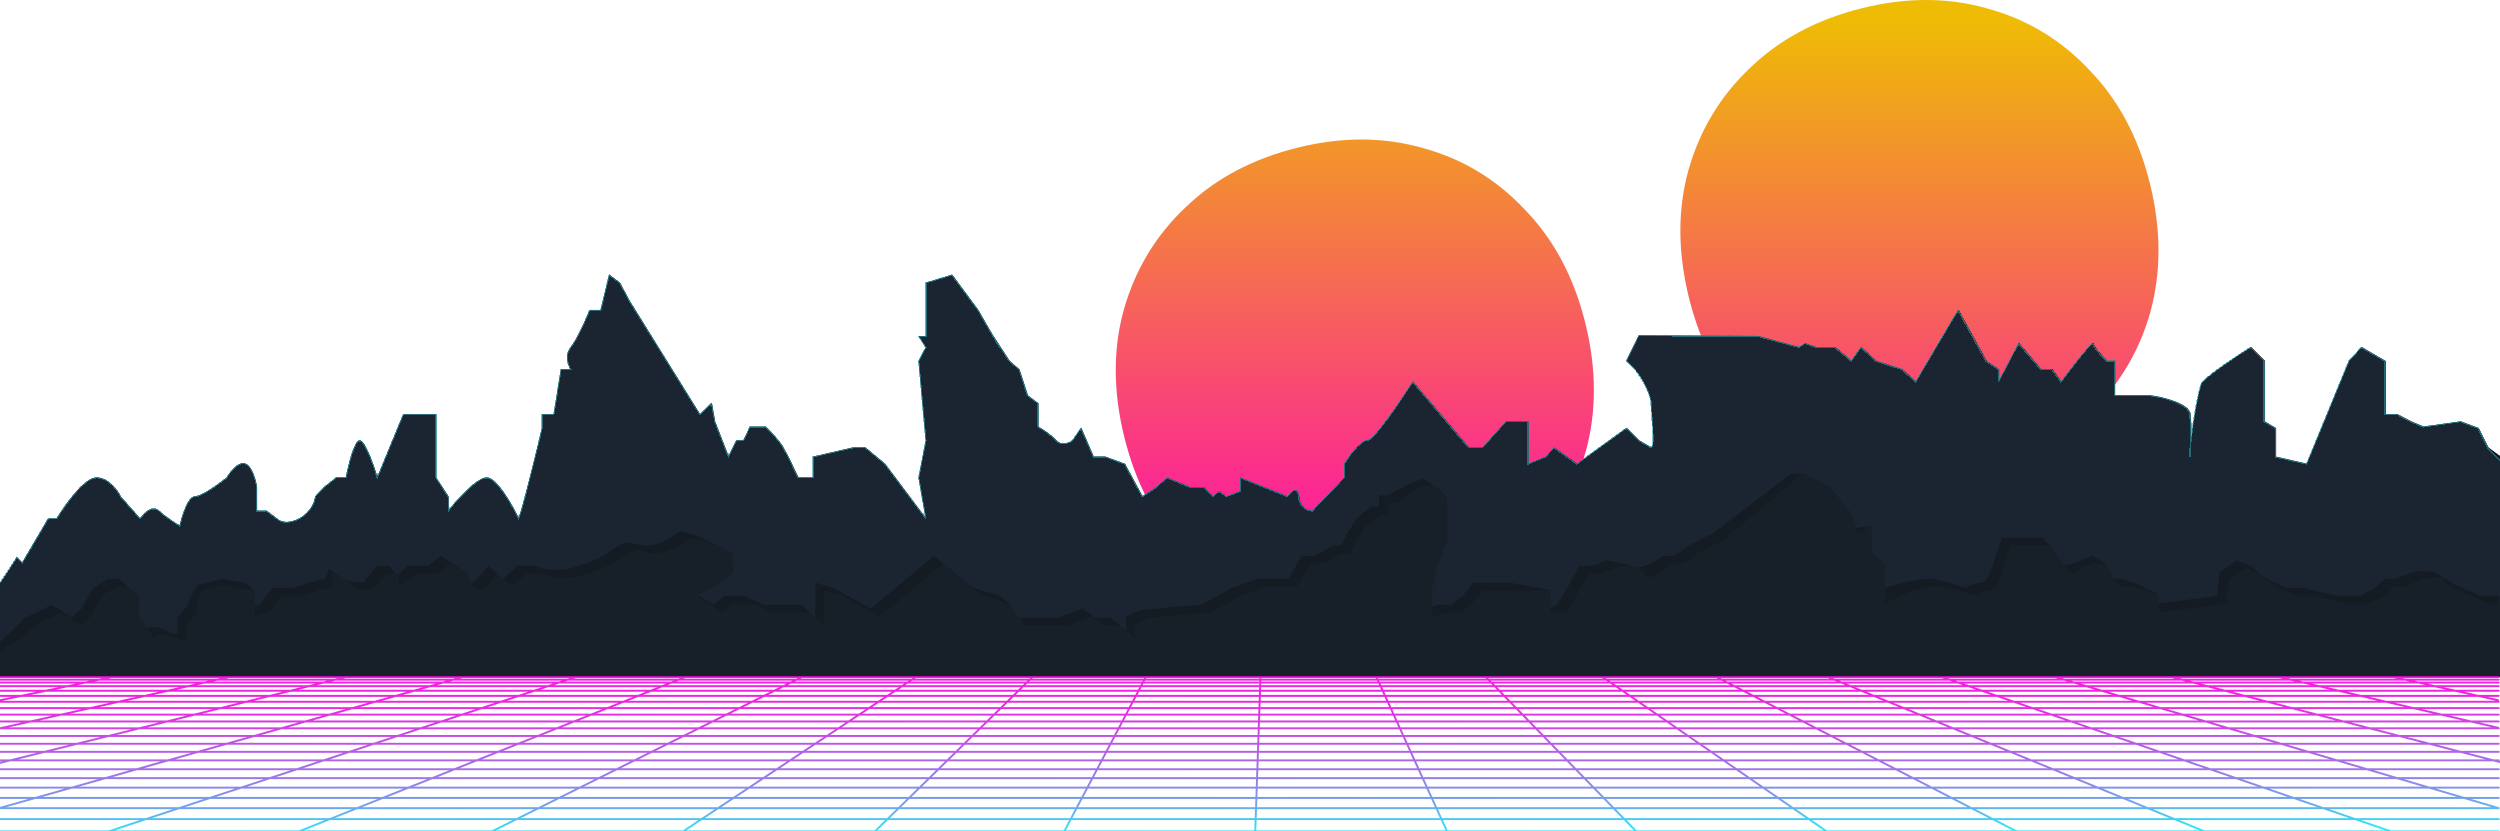
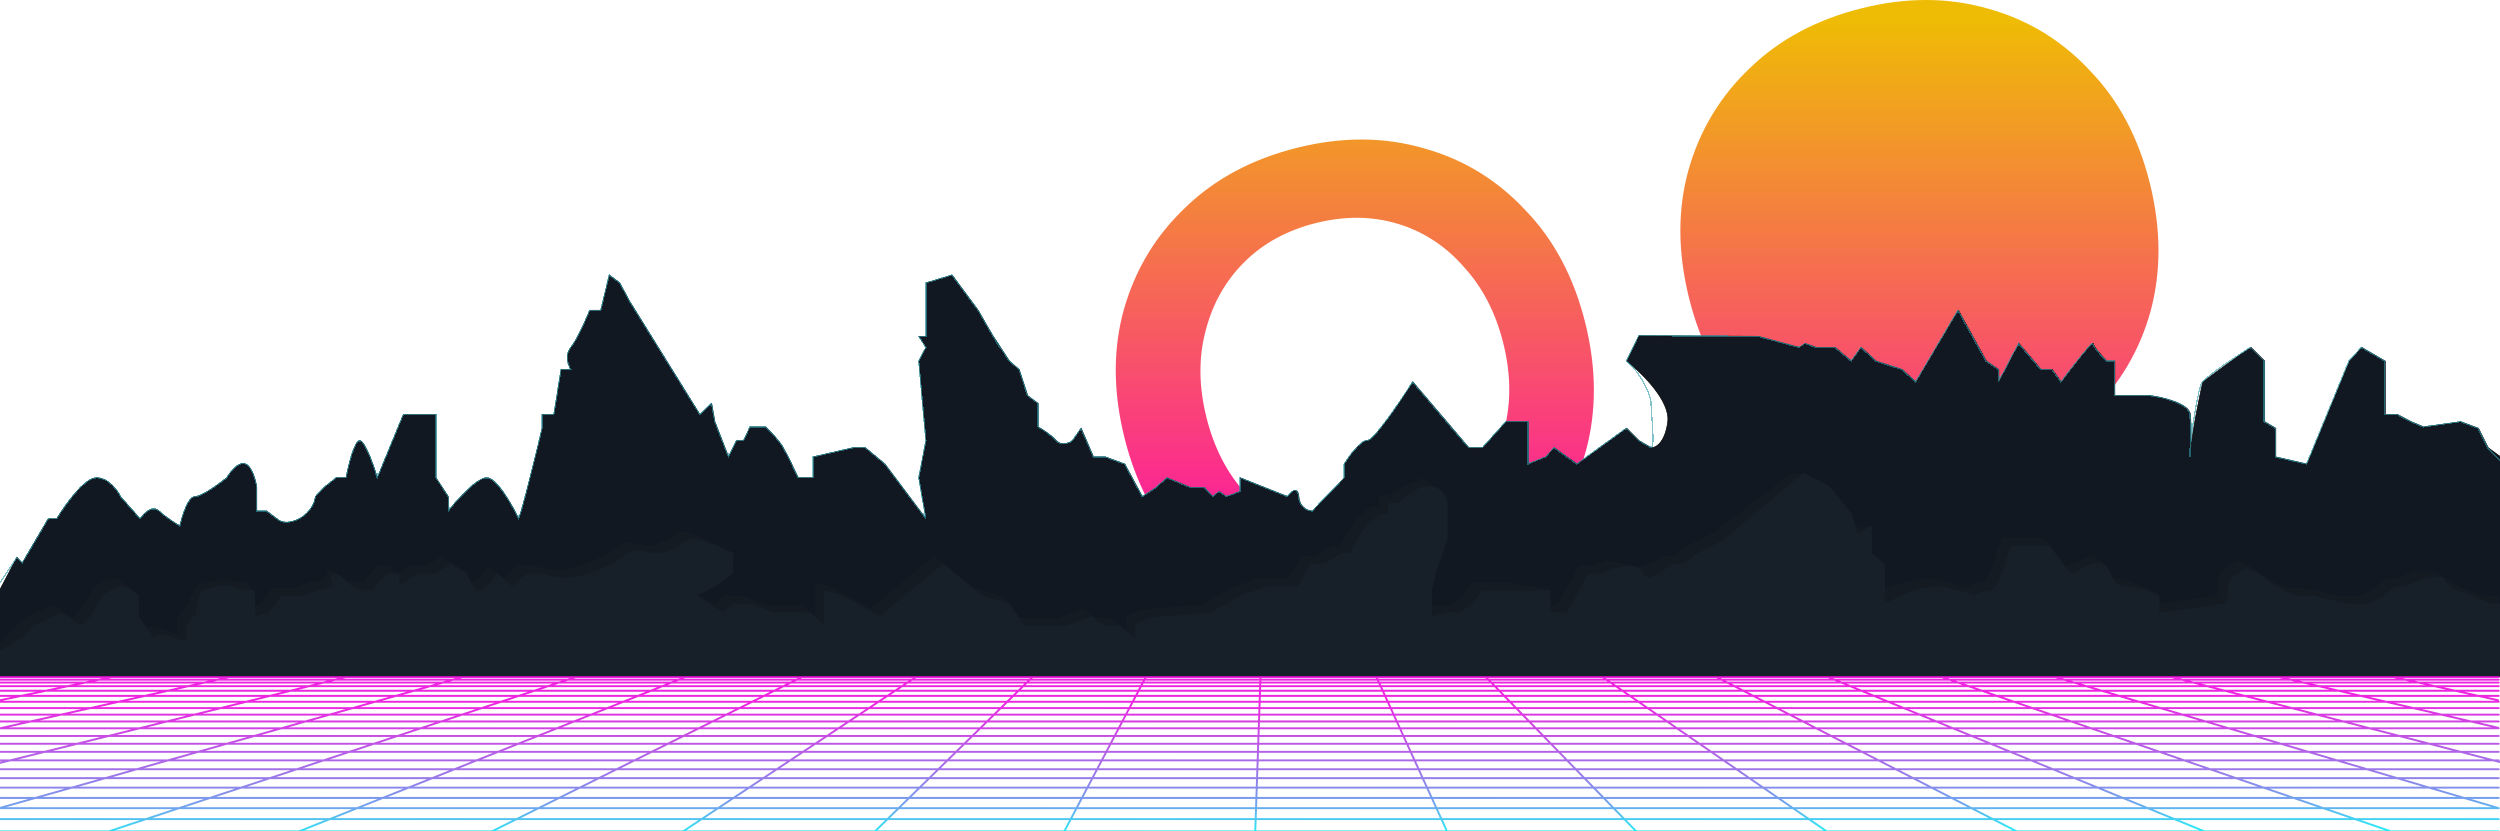
<svg xmlns="http://www.w3.org/2000/svg" width="3840" height="1277" viewBox="0 0 3840 1277" fill="none">
  <g id="Background">
    <g id="Logo">
      <g id="Vector">
-         <path d="M2358.07 588.25C2358.07 757.326 2230.64 894.389 2073.45 894.389C1916.25 894.389 1788.82 757.326 1788.82 588.25C1788.82 419.174 1916.25 282.111 2073.45 282.111C2230.64 282.111 2358.07 419.174 2358.07 588.25Z" fill="url(#paint0_linear_135_82)" />
        <path d="M3228.5 366.506C3228.5 535.582 3101.07 672.645 2943.87 672.645C2786.68 672.645 2659.25 535.582 2659.25 366.506C2659.25 197.43 2786.68 60.366 2943.87 60.366C3101.07 60.366 3228.5 197.43 3228.5 366.506Z" fill="url(#paint1_linear_135_82)" />
        <path d="M2169.68 939.999C2100.28 957.148 2035.31 957.292 1974.78 940.431C1914.04 922.713 1861.68 891.104 1817.71 845.605C1774.39 799.037 1744.15 741.053 1727 671.653C1709.64 601.396 1709.39 536.002 1726.25 475.47C1743.76 413.87 1775.36 361.513 1821.08 318.399C1866.57 274.428 1924.02 243.868 1993.43 226.719C2061.97 209.781 2126.61 210.172 2187.35 227.89C2247.89 244.751 2299.81 276.466 2343.14 323.034C2387.11 368.533 2417.78 426.411 2435.14 496.668C2452.29 566.068 2452.54 631.463 2435.89 692.851C2419.03 753.382 2387.85 805.633 2342.35 849.604C2296.64 892.718 2239.08 922.85 2169.68 939.999ZM2141.1 824.332C2185.65 813.323 2222.52 793.302 2251.71 764.271C2280.9 735.239 2300.48 700.401 2310.44 659.758C2321.25 618.904 2320.83 574.914 2309.19 527.791C2297.55 480.667 2277.42 441.547 2248.83 410.432C2220.87 378.247 2187.22 356.108 2147.87 344.014C2108.51 331.919 2066.56 331.377 2022.01 342.386C1977.45 353.395 1940.58 373.416 1911.39 402.448C1882.2 431.479 1862.3 466.851 1851.7 508.563C1840.89 549.417 1841.3 593.407 1852.95 640.53C1864.59 687.654 1884.71 726.774 1913.31 757.889C1941.91 789.005 1975.89 810.61 2015.24 822.705C2054.59 834.799 2096.54 835.342 2141.1 824.332Z" fill="url(#paint2_linear_135_82)" />
-         <path d="M3036.93 725.697C2967.53 742.846 2902.57 742.99 2842.03 726.129C2781.29 708.411 2728.93 676.802 2684.96 631.303C2641.64 584.735 2611.4 526.751 2594.25 457.351C2576.89 387.094 2576.64 321.7 2593.5 261.168C2611.01 199.568 2642.62 147.211 2688.33 104.097C2733.83 60.126 2791.28 29.566 2860.68 12.417C2929.22 -4.521 2993.86 -4.13 3054.61 13.588C3115.14 30.449 3167.07 62.164 3210.39 108.732C3254.36 154.231 3285.03 212.109 3302.39 282.366C3319.54 351.766 3319.79 417.161 3303.14 478.549C3286.28 539.08 3255.1 591.331 3209.6 635.302C3163.89 678.417 3106.33 708.548 3036.93 725.697ZM3008.35 610.03C3052.9 599.021 3089.78 579 3118.97 549.969C3148.16 520.937 3167.73 486.1 3177.69 445.456C3188.5 404.602 3188.09 360.612 3176.44 313.489C3164.8 266.365 3144.68 227.245 3116.08 196.13C3088.12 163.945 3054.47 141.806 3015.12 129.712C2975.77 117.617 2933.81 117.075 2889.26 128.084C2844.71 139.093 2807.83 159.114 2778.64 188.146C2749.45 217.177 2729.56 252.549 2718.95 294.261C2708.14 335.115 2708.56 379.105 2720.2 426.228C2731.84 473.352 2751.97 512.472 2780.56 543.587C2809.16 574.703 2843.14 596.308 2882.49 608.403C2921.84 620.497 2963.8 621.04 3008.35 610.03Z" fill="url(#paint3_linear_135_82)" />
+         <path d="M3036.93 725.697C2967.53 742.846 2902.57 742.99 2842.03 726.129C2781.29 708.411 2728.93 676.802 2684.96 631.303C2641.64 584.735 2611.4 526.751 2594.25 457.351C2576.89 387.094 2576.64 321.7 2593.5 261.168C2611.01 199.568 2642.62 147.211 2688.33 104.097C2733.83 60.126 2791.28 29.566 2860.68 12.417C2929.22 -4.521 2993.86 -4.13 3054.61 13.588C3115.14 30.449 3167.07 62.164 3210.39 108.732C3254.36 154.231 3285.03 212.109 3302.39 282.366C3319.54 351.766 3319.79 417.161 3303.14 478.549C3286.28 539.08 3255.1 591.331 3209.6 635.302C3163.89 678.417 3106.33 708.548 3036.93 725.697ZM3008.35 610.03C3052.9 599.021 3089.78 579 3118.97 549.969C3148.16 520.937 3167.73 486.1 3177.69 445.456C3164.8 266.365 3144.68 227.245 3116.08 196.13C3088.12 163.945 3054.47 141.806 3015.12 129.712C2975.77 117.617 2933.81 117.075 2889.26 128.084C2844.71 139.093 2807.83 159.114 2778.64 188.146C2749.45 217.177 2729.56 252.549 2718.95 294.261C2708.14 335.115 2708.56 379.105 2720.2 426.228C2731.84 473.352 2751.97 512.472 2780.56 543.587C2809.16 574.703 2843.14 596.308 2882.49 608.403C2921.84 620.497 2963.8 621.04 3008.35 610.03Z" fill="url(#paint3_linear_135_82)" />
      </g>
    </g>
    <g id="Mountains 3 duplicated" filter="url(#filter0_d_135_82)">
      <path d="M34.053 904.935L74.094 836.865H87.108C99.787 815.843 129.752 773.8 148.171 773.8C166.59 773.8 180.537 793.153 185.209 802.83L215.24 836.865C220.579 828.857 233.859 815.242 244.27 824.852C254.681 834.462 269.963 844.206 276.303 847.876C279.64 832.861 288.916 802.83 299.327 802.83C309.738 802.83 336.365 783.476 348.377 773.8C353.716 764.79 366.997 747.973 377.407 752.778C387.818 757.583 393.09 778.805 394.425 788.815V824.852H409.441L425.457 836.865C429.128 840.869 441.073 846.475 459.492 836.865C477.911 827.255 483.851 810.171 484.518 802.83L497.532 788.815L516.551 773.8H531.567C535.237 754.78 544.58 716.741 552.588 716.741C560.597 716.741 573.944 754.78 579.616 773.8L619.658 676.699H669.709V773.8L688.729 802.83V824.852C702.076 807.835 732.574 773.8 747.79 773.8C763.006 773.8 786.83 815.843 796.841 836.865C805.516 813.507 832.878 697.721 832.878 697.721V676.699H850.897L861.908 607.627H876.923C872.919 601.288 867.314 585.605 876.923 573.592C886.533 561.58 900.281 530.548 905.953 516.533H922.971L935.984 462.478L952.001 474.49L967.017 502.519L1075.13 676.699L1093.15 659.681L1098.15 687.71L1119.17 741.766L1131.19 716.741H1142.2L1152.21 695.718H1176.23C1182.57 701.725 1196.85 716.54 1203.26 727.752C1209.67 738.963 1221.28 763.122 1226.28 773.8H1249.31V741.766L1310.37 727.752H1329.39L1359.42 752.778L1386.45 788.815L1422.49 836.865L1411.48 773.8L1422.49 716.741L1411.48 594.614L1422.49 573.592L1411.48 556.575H1422.49V537.555V516.533V474.49L1462.53 462.478L1502.57 516.533L1514.58 537.555L1525.09 555.574L1550.62 594.614L1565.64 607.627L1578.65 647.669L1594.66 659.681V695.718C1600.67 699.056 1614.69 707.932 1622.69 716.741C1630.7 725.549 1642.71 720.411 1647.72 716.741L1660.73 697.721L1679.75 741.766H1697.77L1727.8 752.778L1754.83 802.83L1775.85 788.815L1792.87 773.8L1828.91 788.815H1849.93L1862.94 802.83L1872.95 794.821L1883.96 802.83L1904.99 794.821V773.8L1978.06 802.83C1983.07 795.489 1993.48 785.211 1995.08 802.83C1996.68 820.448 2009.76 824.852 2016.1 824.852L2065.15 773.8V752.778C2072.49 740.766 2089.78 716.741 2100.19 716.741C2110.6 716.741 2151.24 656.678 2170.26 626.647L2256.35 727.752H2277.37L2313.41 687.71H2347.44V752.778L2374.47 741.766L2387.48 727.752L2422.52 752.778L2498.6 697.721L2517.62 716.741L2536.64 727.752C2543.31 727.752 2557.66 719.743 2561.66 687.71C2565.67 655.677 2521.29 612.299 2498.6 594.614L2517.62 555.574L2700.81 556.575L2763.87 573.592L2772.88 567.586L2789.9 573.592H2818.93L2843.96 594.614L2858.97 573.592L2881.99 594.614L2922.04 607.627L2943.06 626.647L3008.13 516.533L3051.17 594.614L3070.19 607.627V626.647L3101.22 567.586L3135.26 607.627H3152.27L3166.29 626.647C3182.64 604.958 3215.34 562.781 3215.34 567.586C3215.34 572.391 3229.35 587.607 3236.36 594.614H3248.37V647.669H3303.43C3323.12 650.338 3362.89 659.882 3364.49 676.699C3365.84 690.817 3365.4 716.74 3364.82 733.384C3367.35 697.254 3383.51 626.647 3383.51 626.647C3383.51 626.647 3439.24 584.937 3457.59 573.592L3478.61 594.614V659.681V687.71L3495.63 697.721V741.766L3543.68 752.778L3608.75 594.614L3627.77 573.592L3663.8 594.614V676.699H3682.82L3703.84 687.71L3722.86 695.718L3779.92 687.71L3806.95 697.721L3821.97 727.752L3840.99 741.766V1027.06H-3.987V952.984L26.044 895.925L34.053 904.935Z" fill="#121821" />
      <path d="M1535.6 573.592L1525.09 555.574M1525.09 555.574L1514.58 537.555L1502.57 516.533L1462.53 462.478L1422.49 474.49V516.533V537.555V556.575H1411.48L1422.49 573.592L1411.48 594.614L1422.49 716.741L1411.48 773.8L1422.49 836.865L1386.45 788.815L1359.42 752.778L1329.39 727.752H1310.37L1249.31 741.766V773.8H1226.28C1221.28 763.122 1209.67 738.963 1203.26 727.752C1196.85 716.54 1182.57 701.725 1176.23 695.718H1152.21L1142.2 716.741H1131.19L1119.17 741.766L1098.15 687.71L1093.15 659.681L1075.13 676.699L967.017 502.519L952.001 474.49L935.984 462.478L922.971 516.533H905.953C900.281 530.548 886.533 561.58 876.923 573.592C867.314 585.605 872.919 601.288 876.923 607.627H861.908L850.897 676.699H832.878V697.721C832.878 697.721 805.516 813.507 796.841 836.865C786.83 815.843 763.006 773.8 747.79 773.8C732.574 773.8 702.076 807.835 688.729 824.852V802.83L669.709 773.8V676.699H619.658L579.616 773.8C573.944 754.78 560.597 716.741 552.588 716.741C544.58 716.741 535.237 754.78 531.567 773.8H516.551L497.532 788.815L484.518 802.83C483.851 810.171 477.911 827.255 459.492 836.865C441.073 846.475 429.128 840.869 425.457 836.865L409.441 824.852H394.425V788.815C393.09 778.805 387.818 757.583 377.407 752.778C366.997 747.973 353.716 764.79 348.377 773.8C336.365 783.476 309.738 802.83 299.327 802.83C288.916 802.83 279.64 832.861 276.303 847.876C269.963 844.206 254.681 834.462 244.27 824.852C233.859 815.242 220.579 828.857 215.24 836.865L185.209 802.83C180.537 793.153 166.59 773.8 148.171 773.8C129.752 773.8 99.787 815.843 87.108 836.865H74.094L34.053 904.935L26.044 895.925L-3.987 952.984V1027.06H3840.99V741.766L3821.97 727.752L3806.95 697.721L3779.92 687.71L3722.86 695.718L3703.84 687.71L3682.82 676.699H3663.8V594.614L3627.77 573.592L3608.75 594.614L3543.68 752.778L3495.63 741.766V697.721L3478.61 687.71V659.681V594.614L3457.59 573.592C3439.24 584.937 3383.51 626.647 3383.51 626.647C3383.51 626.647 3364.49 709.733 3364.49 741.766C3365.16 727.084 3366.09 693.517 3364.49 676.699C3362.89 659.882 3323.12 650.338 3303.43 647.669H3248.37V594.614H3236.36C3229.35 587.607 3215.34 572.391 3215.34 567.586C3215.34 562.781 3182.64 604.958 3166.29 626.647L3152.27 607.627H3135.26L3101.22 567.586L3070.19 626.647V607.627L3051.17 594.614L3008.13 516.533L2943.06 626.647L2922.04 607.627L2881.99 594.614L2858.97 573.592L2843.96 594.614L2818.93 573.592H2789.9L2772.88 567.586L2763.87 573.592L2700.81 556.575L2517.62 555.574L2498.6 594.614C2521.29 612.299 2565.67 655.677 2561.66 687.71C2557.66 719.743 2543.31 727.752 2536.64 727.752L2517.62 716.741L2498.6 697.721L2422.52 752.778L2387.48 727.752L2374.47 741.766L2347.44 752.778V687.71H2313.41L2277.37 727.752H2256.35L2170.26 626.647C2151.24 656.678 2110.6 716.741 2100.19 716.741C2089.78 716.741 2072.49 740.765 2065.15 752.778V773.8L2016.1 824.852C2009.76 824.852 1996.68 820.448 1995.08 802.83C1993.48 785.211 1983.07 795.489 1978.06 802.83L1904.99 773.8V794.821L1883.96 802.83L1872.95 794.821L1862.94 802.83L1849.93 788.815H1828.91L1792.87 773.8L1775.85 788.815L1754.83 802.83L1727.8 752.778L1697.77 741.766H1679.75L1660.73 697.721L1647.72 716.741C1642.71 720.411 1630.7 725.549 1622.69 716.741C1614.69 707.932 1600.67 699.056 1594.66 695.718V659.681L1578.65 647.669L1565.63 607.627L1550.62 594.614L1525.09 555.574Z" stroke="black" />
    </g>
    <g id="Mountains 3" filter="url(#filter1_d_135_82)">
-       <path d="M34.043 904.935L74.074 836.865H87.084C99.76 815.843 129.717 773.8 148.131 773.8C166.545 773.8 180.489 793.153 185.16 802.83L215.183 836.865C220.52 828.857 233.797 815.242 244.205 824.852C254.613 834.462 269.892 844.206 276.23 847.876C279.566 832.861 288.84 802.83 299.248 802.83C309.656 802.83 336.276 783.476 348.286 773.8C353.623 764.79 366.9 747.973 377.308 752.778C387.716 757.583 392.987 778.805 394.321 788.815V824.852H409.333L425.345 836.865C429.015 840.869 440.957 846.475 459.372 836.865C477.786 827.255 483.724 810.171 484.391 802.83L497.401 788.815L516.416 773.8H531.427C535.097 754.78 544.437 716.741 552.444 716.741C560.45 716.741 573.793 754.78 579.464 773.8L619.495 676.699H669.534V773.8L688.549 802.83V824.852C701.892 807.835 732.383 773.8 747.594 773.8C762.806 773.8 786.625 815.843 796.632 836.865C805.306 813.507 832.66 697.721 832.66 697.721V676.699H850.674L861.683 607.627H876.694C872.691 601.288 867.087 585.605 876.694 573.592C886.302 561.58 900.046 530.548 905.717 516.533H922.73L935.74 462.478L951.752 474.49L966.764 502.519L1074.85 676.699L1092.86 659.681L1097.87 687.71L1118.88 741.766L1130.89 716.741H1141.9L1151.91 695.718H1175.93C1182.26 701.725 1196.54 716.54 1202.95 727.752C1209.35 738.963 1220.96 763.122 1225.96 773.8H1248.98V741.766L1310.03 727.752H1329.04L1359.07 752.778L1386.09 788.815L1422.12 836.865L1411.11 773.8L1422.12 716.741L1411.11 594.614L1422.12 573.592L1411.11 556.575H1422.12V537.555V516.533V474.49L1462.15 462.478L1502.18 516.533L1514.19 537.555L1524.7 555.574L1550.21 594.614L1565.23 607.627L1578.24 647.669L1594.25 659.681V695.718C1600.25 699.056 1614.26 707.932 1622.27 716.741C1630.28 725.549 1642.29 720.411 1647.29 716.741L1660.3 697.721L1679.31 741.766H1697.33L1727.35 752.778L1754.37 802.83L1775.39 788.815L1792.4 773.8L1828.43 788.815H1849.45L1862.46 802.83L1872.46 794.821L1883.47 802.83L1904.49 794.821V773.8L1977.55 802.83C1982.55 795.489 1992.96 785.211 1994.56 802.83C1996.16 820.448 2009.24 824.852 2015.57 824.852L2064.61 773.8V752.778C2071.95 740.766 2089.23 716.741 2099.64 716.741C2110.05 716.741 2150.68 656.678 2169.69 626.647L2255.76 727.752H2276.78L2312.8 687.71H2346.83V752.778L2373.85 741.766L2386.86 727.752L2421.89 752.778L2497.95 697.721L2516.96 716.741L2535.98 727.752C2542.65 727.752 2535.98 671.694 2535.98 659.681C2535.98 647.669 2520.63 612.299 2497.95 594.614L2516.96 555.574L2700.1 556.575L2763.15 573.592L2772.16 567.586L2789.17 573.592H2818.2L2843.21 594.614L2858.23 573.592L2881.24 594.614L2921.27 607.627L2942.29 626.647L3007.34 516.533L3050.37 594.614L3069.39 607.627V626.647L3100.41 567.586L3134.44 607.627H3151.45L3165.46 626.647C3181.81 604.958 3214.5 562.781 3214.5 567.586C3214.5 572.391 3228.51 587.607 3235.52 594.614H3247.53V647.669H3302.57C3322.25 650.338 3362.02 659.882 3363.62 676.699C3364.88 690.01 3364.56 713.816 3364.04 730.444C3366.43 694.32 3378.15 631.133 3382.63 626.647C3397.84 611.431 3438.34 584.937 3456.69 573.592L3477.7 594.614V659.681V687.71L3494.72 697.721V741.766L3542.76 752.778L3607.81 594.614L3626.82 573.592L3662.85 594.614V676.699H3681.86L3702.88 687.71L3721.89 695.718L3778.94 687.71L3805.96 697.721L3820.97 727.752L3852 759.785L3839.99 1027.06H-3.987L-17 960.993L26.037 895.925L34.043 904.935Z" fill="#1B2531" shape-rendering="crispEdges" />
      <path d="M1535.2 573.592L1524.7 555.574M1524.7 555.574L1514.19 537.555L1502.18 516.533L1462.15 462.478L1422.12 474.49V516.533V537.555V556.575H1411.11L1422.12 573.592L1411.11 594.614L1422.12 716.741L1411.11 773.8L1422.12 836.865L1386.09 788.815L1359.07 752.778L1329.04 727.752H1310.03L1248.98 741.766V773.8H1225.96C1220.96 763.122 1209.35 738.963 1202.95 727.752C1196.54 716.54 1182.26 701.725 1175.93 695.718H1151.91L1141.9 716.741H1130.89L1118.88 741.766L1097.87 687.71L1092.86 659.681L1074.85 676.699L966.764 502.519L951.752 474.49L935.74 462.478L922.73 516.533H905.717C900.046 530.548 886.302 561.58 876.694 573.592C867.087 585.605 872.691 601.288 876.694 607.627H861.683L850.674 676.699H832.66V697.721C832.66 697.721 805.306 813.507 796.632 836.865C786.625 815.843 762.806 773.8 747.594 773.8C732.383 773.8 701.892 807.835 688.549 824.852V802.83L669.534 773.8V676.699H619.495L579.464 773.8C573.793 754.78 560.45 716.741 552.444 716.741C544.437 716.741 535.097 754.78 531.427 773.8H516.416L497.401 788.815L484.391 802.83C483.724 810.171 477.786 827.255 459.372 836.865C440.957 846.475 429.015 840.869 425.345 836.865L409.333 824.852H394.321V788.815C392.987 778.805 387.716 757.583 377.308 752.778C366.9 747.973 353.623 764.79 348.286 773.8C336.276 783.476 309.656 802.83 299.248 802.83C288.84 802.83 279.566 832.861 276.23 847.876C269.892 844.206 254.613 834.462 244.205 824.852C233.797 815.242 220.52 828.857 215.183 836.865L185.16 802.83C180.489 793.153 166.545 773.8 148.131 773.8C129.717 773.8 99.76 815.843 87.084 836.865H74.074L34.043 904.935L26.037 895.925L-17 960.993L-3.987 1027.06H3839.99L3852 759.785L3820.97 727.752L3805.96 697.721L3778.94 687.71L3721.89 695.718L3702.88 687.71L3681.86 676.699H3662.85V594.614L3626.82 573.592L3607.81 594.614L3542.76 752.778L3494.72 741.766V697.721L3477.7 687.71V659.681V594.614L3456.69 573.592C3438.34 584.937 3397.84 611.431 3382.63 626.647C3377.63 631.652 3363.62 709.733 3363.62 741.766C3364.28 727.084 3365.22 693.517 3363.62 676.699C3362.02 659.882 3322.25 650.338 3302.57 647.669H3247.53V594.614H3235.52C3228.51 587.607 3214.5 572.391 3214.5 567.586C3214.5 562.781 3181.81 604.958 3165.46 626.647L3151.45 607.627H3134.44L3100.41 567.586L3069.39 626.647V607.627L3050.37 594.614L3007.34 516.533L2942.29 626.647L2921.27 607.627L2881.24 594.614L2858.23 573.592L2843.21 594.614L2818.2 573.592H2789.17L2772.16 567.586L2763.15 573.592L2700.1 556.575L2516.96 555.574L2497.95 594.614C2520.63 612.299 2535.98 647.669 2535.98 659.681C2535.98 671.694 2542.65 727.752 2535.98 727.752L2516.96 716.741L2497.95 697.721L2421.89 752.778L2386.86 727.752L2373.85 741.766L2346.83 752.778V687.71H2312.8L2276.78 727.752H2255.76L2169.69 626.647C2150.68 656.678 2110.05 716.741 2099.64 716.741C2089.23 716.741 2071.95 740.765 2064.61 752.778V773.8L2015.57 824.852C2009.24 824.852 1996.16 820.448 1994.56 802.83C1992.96 785.211 1982.55 795.489 1977.55 802.83L1904.49 773.8V794.821L1883.47 802.83L1872.46 794.821L1862.46 802.83L1849.45 788.815H1828.43L1792.4 773.8L1775.39 788.815L1754.37 802.83L1727.35 752.778L1697.33 741.766H1679.31L1660.3 697.721L1647.29 716.741C1642.29 720.411 1630.28 725.549 1622.27 716.741C1614.26 707.932 1600.25 699.056 1594.25 695.718V659.681L1578.24 647.669L1565.23 607.627L1550.21 594.614L1524.7 555.574Z" stroke="#2F99A8" stroke-opacity="0.6" stroke-width="2" shape-rendering="crispEdges" />
    </g>
    <path id="Mountains 2" d="M38.057 948.981L19.037 968.001L-3.987 990.023V1031.07H3838.98V1018.05V914.945H3823.97H3809.95L3781.92 902.933C3768.24 898.262 3740.88 878.908 3740.88 878.908C3740.88 878.908 3716.86 875.571 3704.84 878.908L3678.82 888.919H3664.8L3647.79 902.933L3625.76 914.945H3589.73L3536.67 902.933H3512.65C3500.63 898.262 3475.01 886.917 3468.6 878.908C3462.19 870.9 3443.91 863.559 3435.57 860.89L3409.54 878.908L3405.54 914.945L3302.43 928.96L3314.44 911.942C3304.1 907.271 3268.19 888.919 3255.38 888.919C3239.36 888.919 3249.37 887.577 3235.36 868.898C3229.35 860.89 3213.34 853.883 3213.34 853.883C3213.34 853.883 3176.3 868.898 3172.29 868.898C3169.09 868.898 3158.28 852.214 3148.27 837.866C3148.27 837.866 3136.26 825.853 3139.26 825.853H3075.19L3065.18 853.883C3061.85 867.563 3052.77 894.925 3043.16 894.925C3033.55 894.925 3023.14 900.264 3019.14 902.933C3005.46 898.262 2975.29 888.919 2964.08 888.919C2952.87 888.919 2932.71 892.923 2924.04 894.925L2860.97 911.942L2880.99 853.883L2860.97 837.866L2873.99 807.835L2833.95 812.84L2827.94 807.835L2770.88 727.752H2750.86L2632.74 817.845L2593.7 837.866L2571.67 853.883H2553.66C2541.31 865.561 2516.62 871.901 2516.62 871.901C2516.62 871.901 2467.57 858.887 2466.57 860.89L2446.54 868.898H2425.52L2407.5 902.933L2391.49 928.96L2375.47 934.966L2380.48 905.936L2318.41 894.925H2262.35L2247.34 914.945L2229.32 928.96H2209.3L2185.28 934.966V928.96V894.925L2193.28 860.89L2209.3 817.845V785.812L2221.31 764.79C2220.65 757.449 2185.28 734.759 2185.28 734.759C2185.28 734.759 2143.9 750.776 2134.22 760.786H2118.21V777.804H2106.19L2096.18 785.812L2084.17 795.822L2070.16 817.845L2059.14 837.866H2047.13L2019.1 853.883H1999.08L1979.06 888.919H1956.04H1932.01L1891.97 902.933L1870.95 914.945L1844.92 928.96C1832.91 928.96 1752.83 936.968 1752.83 936.968C1752.83 936.968 1737.81 941.973 1729.8 946.978V968.001L1705.78 948.981H1682.76L1662.74 934.966L1624.7 948.981H1608.68H1587.66H1559.63L1552.62 928.96L1535.6 914.945L1494.56 902.933L1434.5 853.883L1337.4 934.966L1280.34 902.933L1252.31 894.925V948.981L1231.29 928.96H1215.27H1173.23L1141.2 914.945H1112.17L1096.15 928.96L1056.11 902.933L1084.14 888.919L1112.17 868.898L1126.18 850.879C1106.83 840.869 1051.5 809.837 1041.09 817.845C1028.08 827.856 1013.06 837.866 993.043 837.866C973.023 837.866 967.017 827.856 949.999 837.866C932.981 847.876 933.982 853.883 889.937 868.898C854.701 880.911 830.542 873.903 822.868 868.898H794.839L772.816 888.919L749.792 868.898C743.786 877.574 729.771 894.925 721.763 894.925C713.755 894.925 719.427 888.585 716.758 879.909L677.718 853.883L656.696 868.898H626.665L609.647 883.913L598.636 868.898H579.616L557.594 894.925C550.92 894.925 535.571 893.724 527.563 888.919C517.552 882.913 505.54 873.903 505.54 873.903C505.54 873.903 499.534 885.915 499.534 888.919L474.508 894.925L452.485 902.933H418.45L398.429 928.96L377.407 934.966L391.422 908.939L377.407 894.925C370.734 894.925 343.372 888.919 343.372 888.919L304.332 897.928C304.332 897.928 288.315 921.953 288.315 928.96L272.299 948.981V968.001C274.301 972.005 273.5 977.611 254.28 968.001C235.06 958.391 224.917 963.996 222.247 968.001L199.223 934.966L212.237 913.944L181.205 888.919H165.188L143.165 902.933L125.147 934.966L110.131 948.981L90.111 934.966L78.098 928.96L68.088 934.966L38.057 948.981Z" fill="#141B23" />
    <path id="Mountains 1" d="M52.072 960.993L33.052 980.013L-5.989 1004.04V1040.07H3855L3853 1030.06V926.958H3837.98H3823.97L3795.94 914.946C3782.26 910.274 3754.9 898.929 3754.9 890.921C3754.9 882.912 3730.87 887.584 3718.86 890.921L3692.83 900.931H3678.82L3661.8 914.946L3639.78 926.958H3603.74L3550.69 914.946H3526.66C3514.65 910.274 3489.02 898.929 3482.62 890.921C3476.21 882.912 3457.92 875.571 3449.58 872.902L3423.55 890.921L3419.55 926.958L3316.44 940.973V914.946C3306.1 910.274 3282.21 900.931 3269.4 900.931C3253.38 900.931 3253.38 900.931 3241.37 880.911C3229.35 860.89 3239.36 872.902 3227.35 865.895C3215.34 858.888 3186.31 880.911 3182.31 880.911C3179.1 880.911 3158.28 852.214 3148.27 837.866H3118.24H3089.21L3079.2 865.895C3075.86 879.576 3066.79 906.938 3057.18 906.938C3047.57 906.938 3037.16 912.276 3033.15 914.946C3019.47 910.274 2989.31 900.931 2978.09 900.931C2966.88 900.931 2946.73 904.935 2938.05 906.938L2895.01 926.958V865.895L2874.99 849.879V807.835L2852.97 819.847L2844.96 789.816L2809.92 746.772L2769.88 726.751L2646.75 829.858L2607.71 849.879L2585.69 865.895H2567.67C2555.32 877.574 2529.43 896.927 2524.63 880.911C2519.82 864.894 2493.26 868.898 2480.58 872.902L2460.56 880.911H2439.54L2421.52 914.946L2405.5 940.973H2381.48V906.938H2332.43H2276.37L2261.35 926.958L2243.34 940.973H2223.31L2199.29 946.979V940.973V906.938L2207.3 872.902L2223.31 829.858V797.824V772.798C2222.65 765.458 2216.91 749.975 2199.29 746.772C2181.67 743.568 2157.91 762.788 2148.24 772.798H2132.22V789.816H2120.21L2110.2 797.824L2098.19 807.835L2084.17 829.858L2073.16 849.879H2061.15L2033.12 865.895H2013.1L1993.08 900.931H1970.05H1946.03L1905.99 914.946L1884.96 926.958L1858.94 940.973C1846.93 940.973 1766.84 948.981 1766.84 948.981C1766.84 948.981 1751.83 953.986 1743.82 958.991V980.013L1719.79 960.993H1696.77L1676.75 946.979L1638.71 960.993H1622.69H1601.67H1573.64L1549.62 926.958L1508.58 914.946L1448.51 865.895L1351.41 946.979L1294.35 914.946L1266.33 906.938V960.993L1245.3 940.973H1229.29H1187.24L1155.21 926.958H1126.18L1110.16 940.973L1070.12 914.946L1098.15 900.931L1126.18 880.911V849.879C1106.83 839.868 1065.52 821.85 1055.11 829.858C1042.09 839.868 1027.08 849.879 1007.06 849.879C987.037 849.879 981.031 839.868 964.014 849.879C946.996 859.889 947.997 865.895 903.952 880.911C868.715 892.923 844.557 885.916 836.882 880.911H808.853L786.831 900.931L763.807 880.911C757.801 889.586 743.786 906.938 735.778 906.938C727.769 906.938 720.429 889.586 717.759 880.911L691.732 865.895L670.711 880.911H640.68L612.651 900.931V880.911H593.631L571.608 906.938C564.935 906.938 549.585 905.736 541.577 900.931C531.567 894.925 525.561 882.913 513.548 880.911C503.938 879.309 509.544 893.59 513.548 900.931L488.522 906.938L466.5 914.946H432.464L412.444 940.973L391.422 946.979V906.938C384.748 906.938 368.598 905.736 357.387 900.931C343.372 894.925 310.338 906.938 310.338 906.938C310.338 906.938 297.992 931.63 302.33 940.973L286.313 960.993V980.013C288.316 984.017 287.515 989.623 268.295 980.013C249.075 970.403 238.931 976.009 236.262 980.013L213.238 946.979V914.946L195.219 900.931H179.203L157.18 914.946L139.161 946.979L124.146 960.993L104.125 946.979L92.113 940.973L82.103 946.979L52.072 960.993Z" fill="#172029" />
    <path id="Flatten Grid" d="M0.17 1040H3838M0.17 1044.04H3838M0.17 1048.39H3838M0.17 1053.96H3838M0.17 1060.98H3838M0.17 1068.84H3838M0.17 1077.94H3838M0.17 1087.66H3838M0.17 1097.68H3838M0.17 1108.16H3838M0.17 1118.65H3838M0.17 1130.42H3838M0.17 1142.41H3838M0.17 1154.81H3838M0.17 1167.94H3838M0.17 1181.57H3838M0.17 1195.2H3838M0.17 1209.79H3838M0.17 1225.62H3838M0.17 1241.35H3838M0.17 1258.12H3838M0.17 1277H3838M1928.09 1276.43L1936.1 1040M2222.39 1276.43L2114.28 1040M2512.68 1276.43L2282.45 1040M2804.97 1276.43L2461.63 1040M3097.26 1276.84L2636.8 1040M3385.55 1276.84L2807.97 1040M3671.83 1276.84L2983.15 1040M3836.87 1241.06L3157.32 1040M3336.5 1040L3840 1170.56M3836.97 1117.83L3501.66 1040M3837 1075.6L3676.84 1040M1634.8 1276.84L1759.93 1040M1344.51 1276.43L1585.75 1040M1049.22 1277L1406.57 1040M755.924 1276.84L1231.4 1040M459.659 1276.86L1052.22 1040M167.807 1276.75L884.052 1040M-2 1241.56L709.878 1040M-1.75 1172.26L530.699 1040M-1.569 1119.02L351.521 1040M-1.46 1075.92L171.341 1040" stroke="url(#paint4_linear_135_82)" stroke-opacity="0.9" stroke-width="3" stroke-linecap="round" />
  </g>
  <defs>
    <filter id="filter0_d_135_82" x="-104.487" y="321.622" width="4045.97" height="765.939" filterUnits="userSpaceOnUse" color-interpolation-filters="sRGB">
      <feFlood flood-opacity="0" result="BackgroundImageFix" />
      <feColorMatrix in="SourceAlpha" type="matrix" values="0 0 0 0 0 0 0 0 0 0 0 0 0 0 0 0 0 0 127 0" result="hardAlpha" />
      <feOffset dy="-40" />
      <feGaussianBlur stdDeviation="50" />
      <feComposite in2="hardAlpha" operator="out" />
      <feColorMatrix type="matrix" values="0 0 0 0 0.528 0 0 0 0 0.169 0 0 0 0 0.654 0 0 0 0.1 0" />
      <feBlend mode="normal" in2="BackgroundImageFix" result="effect1_dropShadow_135_82" />
      <feBlend mode="normal" in="SourceGraphic" in2="effect1_dropShadow_135_82" result="shape" />
    </filter>
    <filter id="filter1_d_135_82" x="-118.061" y="320.765" width="4071.08" height="767.295" filterUnits="userSpaceOnUse" color-interpolation-filters="sRGB">
      <feFlood flood-opacity="0" result="BackgroundImageFix" />
      <feColorMatrix in="SourceAlpha" type="matrix" values="0 0 0 0 0 0 0 0 0 0 0 0 0 0 0 0 0 0 127 0" result="hardAlpha" />
      <feOffset dy="-40" />
      <feGaussianBlur stdDeviation="50" />
      <feComposite in2="hardAlpha" operator="out" />
      <feColorMatrix type="matrix" values="0 0 0 0 0.528 0 0 0 0 0.169 0 0 0 0 0.654 0 0 0 0.3 0" />
      <feBlend mode="normal" in2="BackgroundImageFix" result="effect1_dropShadow_135_82" />
      <feBlend mode="normal" in="SourceGraphic" in2="effect1_dropShadow_135_82" result="shape" />
    </filter>
    <linearGradient id="paint0_linear_135_82" x1="2514.62" y1="0" x2="2514.62" y2="952.97" gradientUnits="userSpaceOnUse">
      <stop offset="0.031" stop-color="#EFBC05" />
      <stop offset="1" stop-color="#FF00B8" />
    </linearGradient>
    <linearGradient id="paint1_linear_135_82" x1="2514.62" y1="0" x2="2514.62" y2="952.97" gradientUnits="userSpaceOnUse">
      <stop offset="0.031" stop-color="#EFBC05" />
      <stop offset="1" stop-color="#FF00B8" />
    </linearGradient>
    <linearGradient id="paint2_linear_135_82" x1="2514.62" y1="0" x2="2514.62" y2="952.97" gradientUnits="userSpaceOnUse">
      <stop offset="0.031" stop-color="#EFBC05" />
      <stop offset="1" stop-color="#FF00B8" />
    </linearGradient>
    <linearGradient id="paint3_linear_135_82" x1="2514.62" y1="0" x2="2514.62" y2="952.97" gradientUnits="userSpaceOnUse">
      <stop offset="0.031" stop-color="#EFBC05" />
      <stop offset="1" stop-color="#FF00B8" />
    </linearGradient>
    <linearGradient id="paint4_linear_135_82" x1="1935.1" y1="1039.9" x2="1935.82" y2="1277.14" gradientUnits="userSpaceOnUse">
      <stop offset="0.146" stop-color="#EC0DDD" />
      <stop offset="0.391" stop-color="#BD3DE2" />
      <stop offset="0.625" stop-color="#906AE7" />
      <stop offset="0.828" stop-color="#609BEC" />
      <stop offset="1" stop-color="#15E7F4" />
    </linearGradient>
  </defs>
</svg>